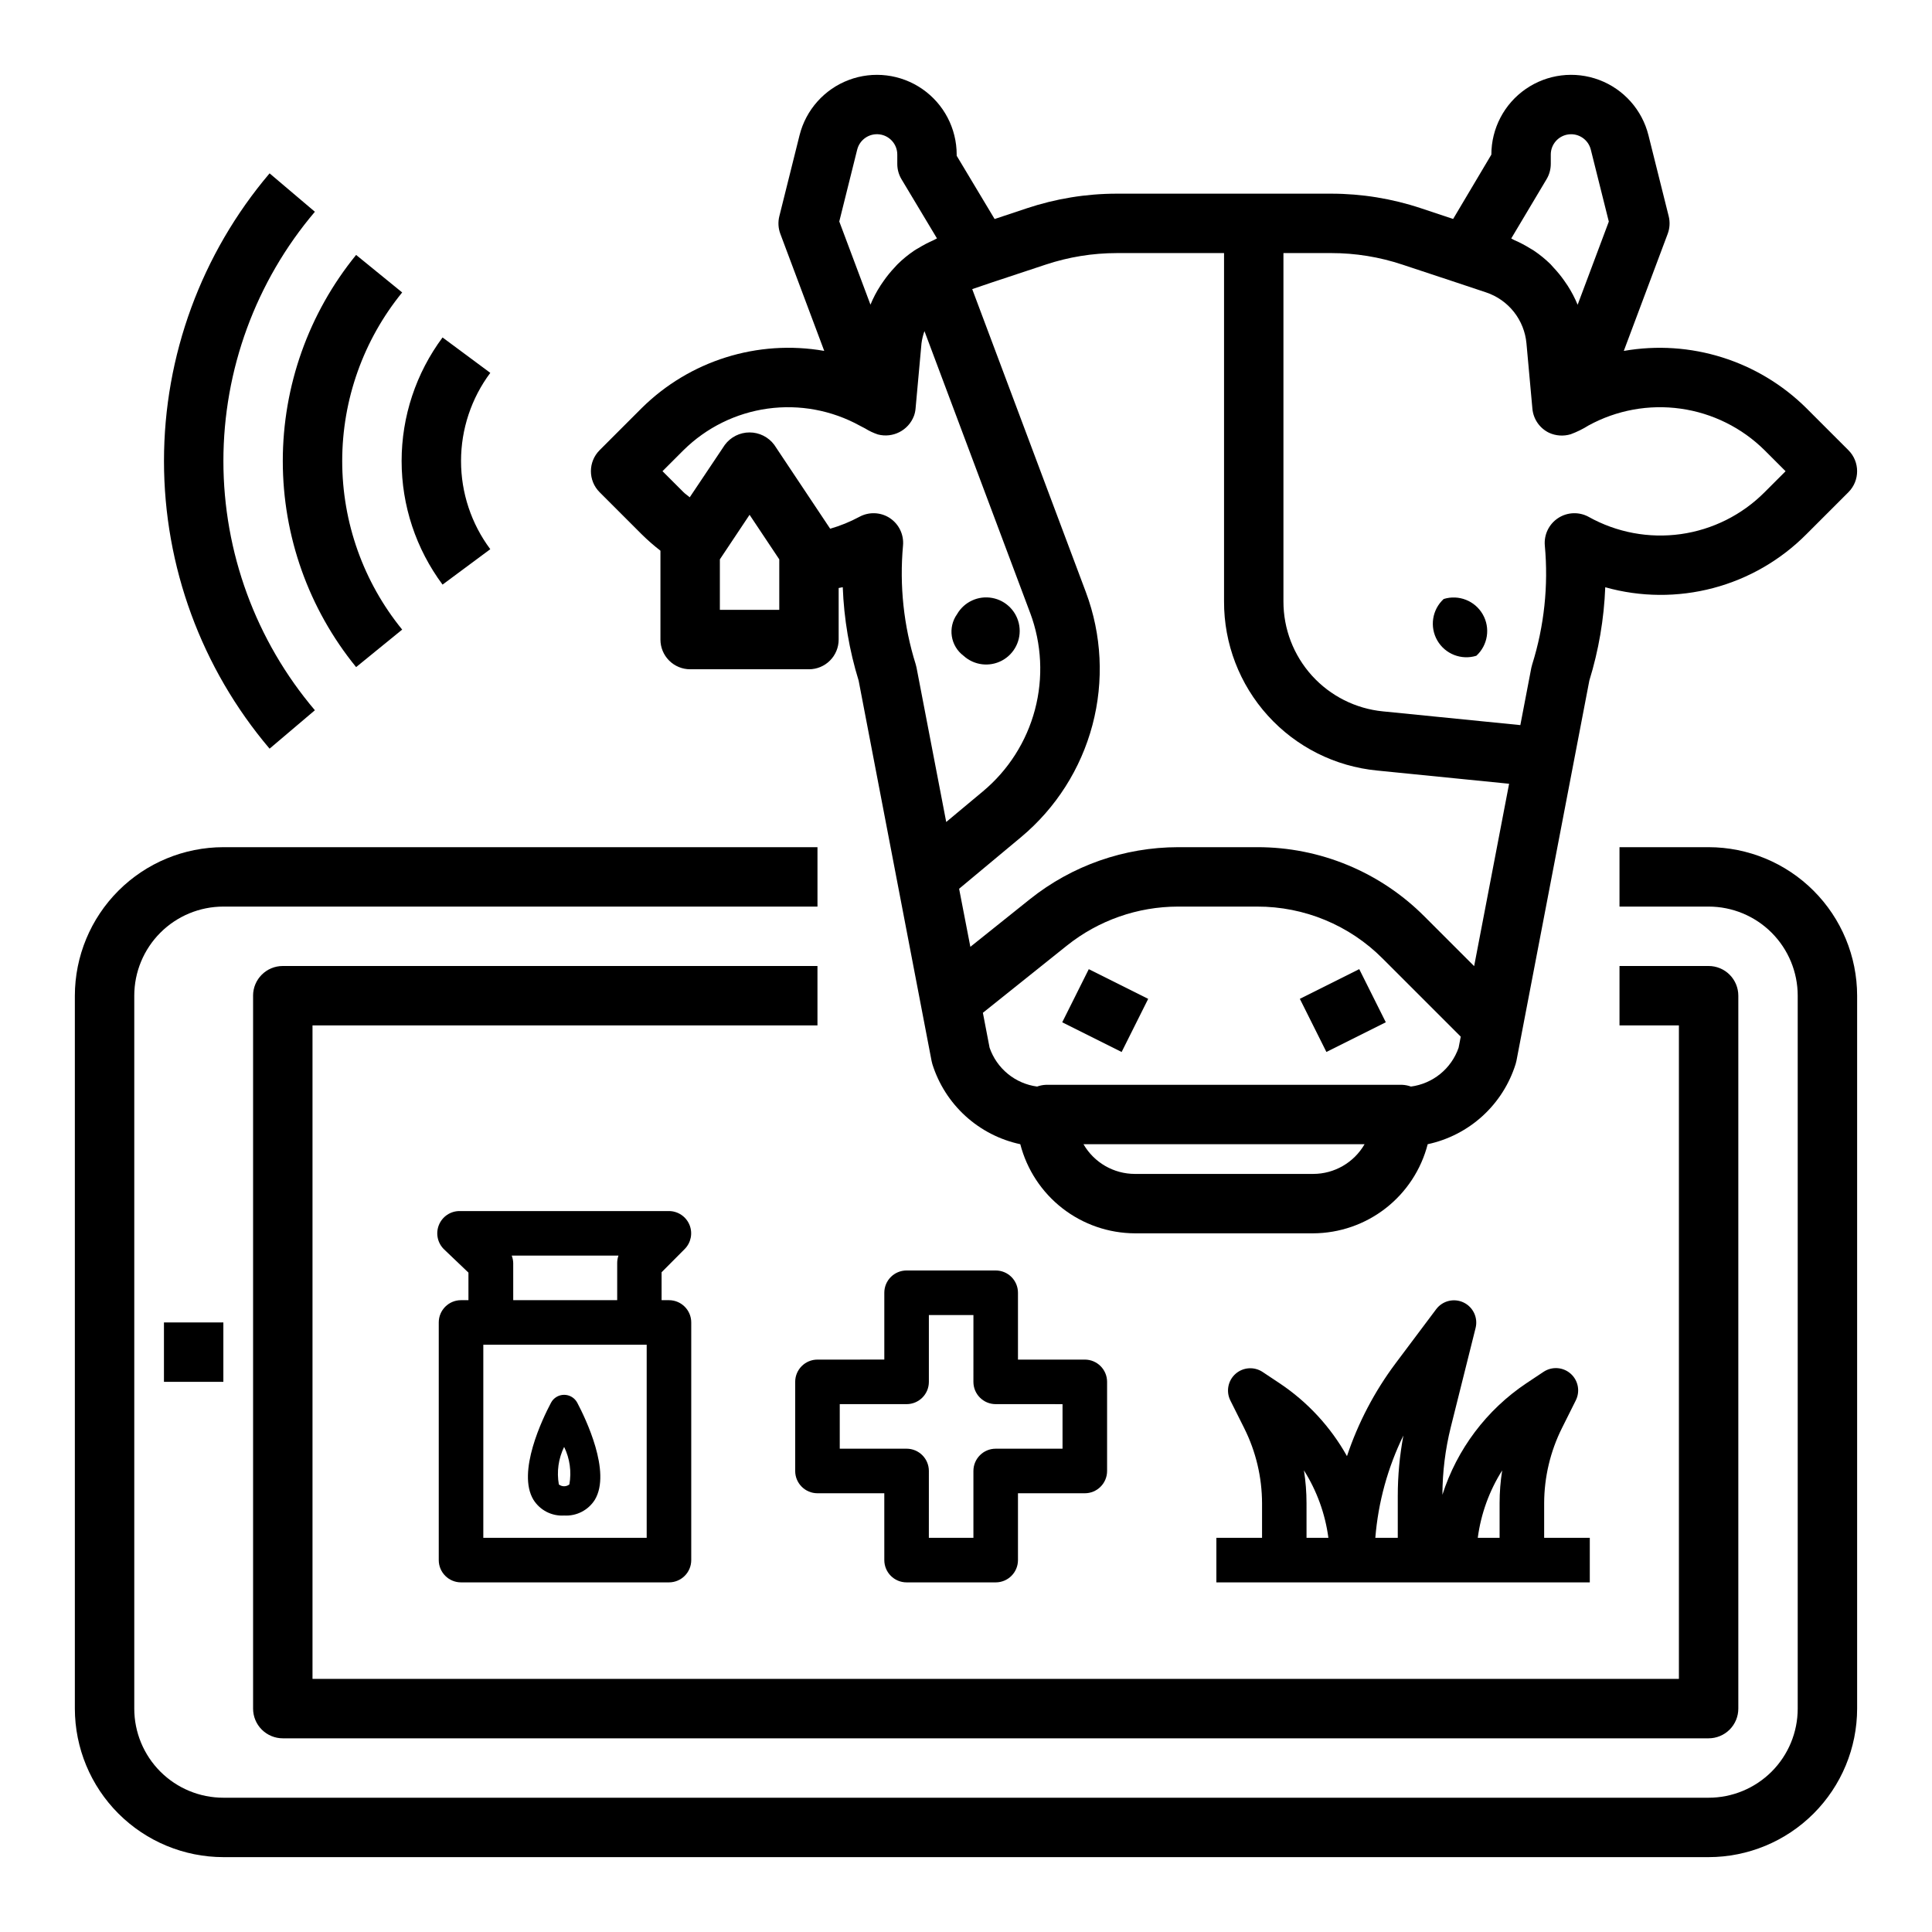
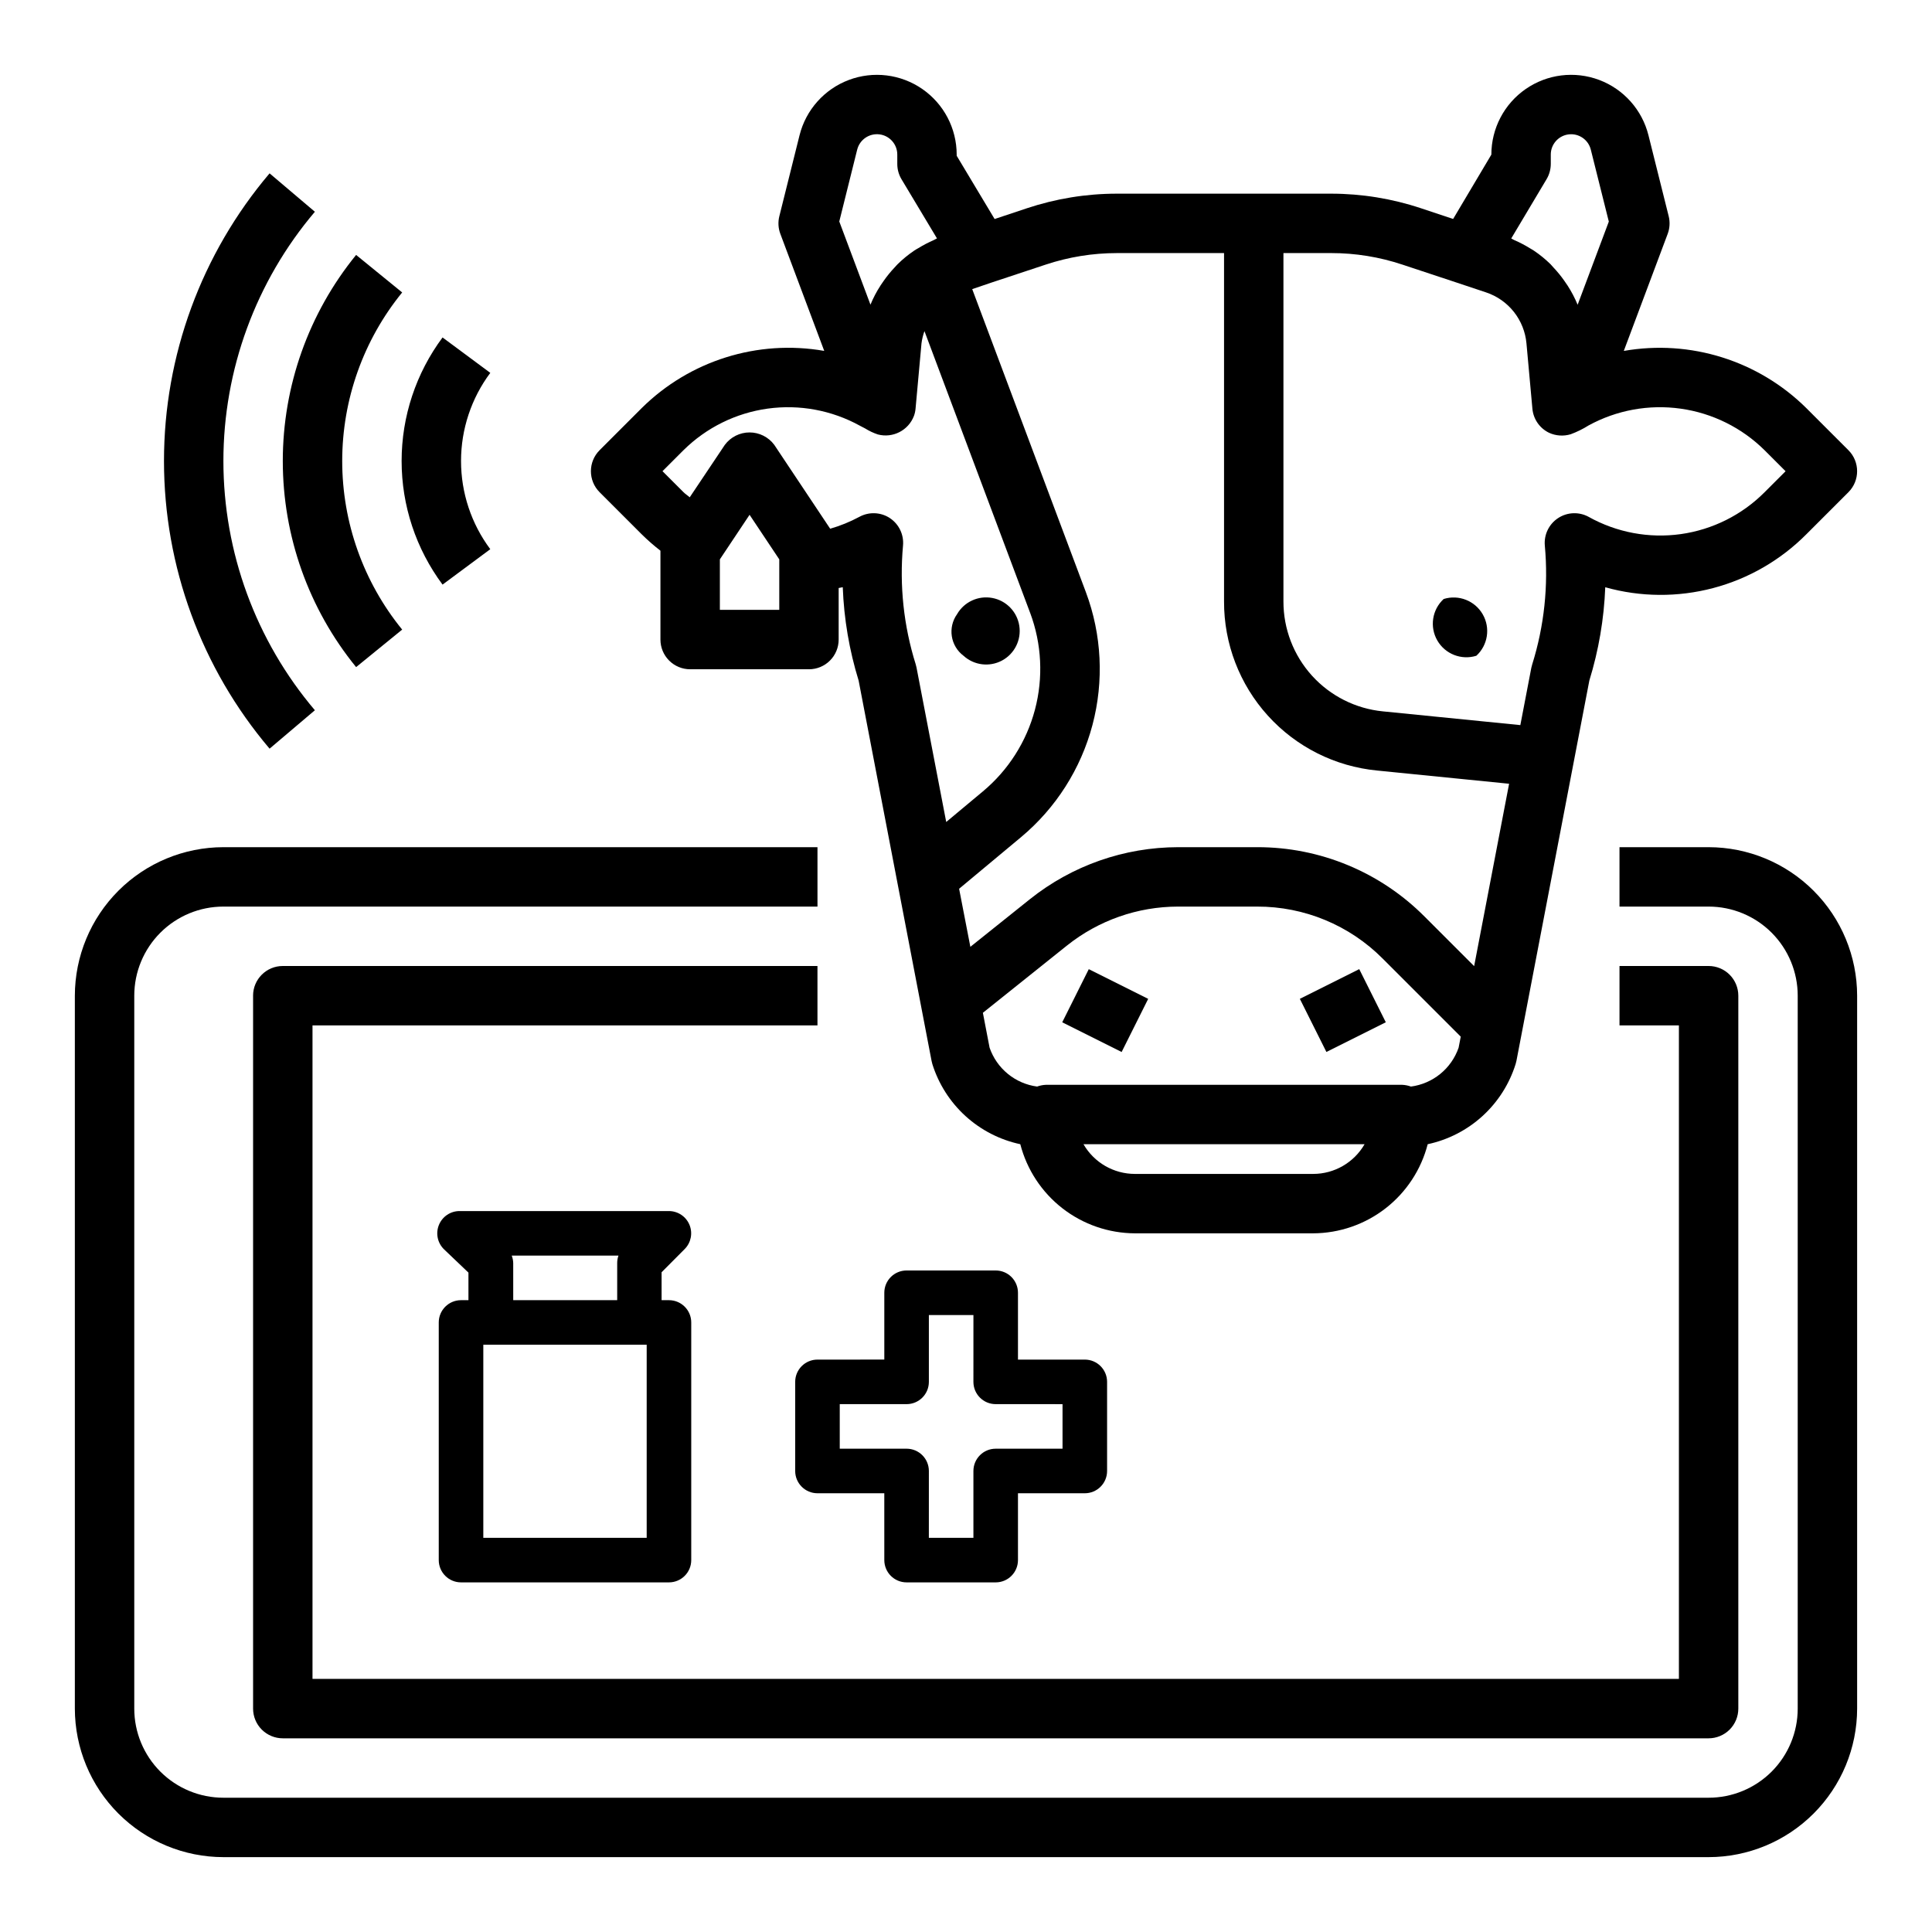
<svg xmlns="http://www.w3.org/2000/svg" fill="#000000" width="800px" height="800px" version="1.1" viewBox="144 144 512 512">
  <g>
    <path d="m622.72 285.57 11.133-11.133-0.004 0.004c3.074-3.074 3.074-8.059 0-11.133l-11.133-11.133h0.004c-12.719-12.605-30.758-18.266-48.398-15.176l11.637-31.039c0.559-1.496 0.648-3.129 0.258-4.676l-5.359-21.445c-1.684-6.731-6.559-12.207-13.051-14.652-6.492-2.445-13.773-1.547-19.477 2.402-5.703 3.949-9.105 10.445-9.102 17.383l-10.129 17.051-8.492-2.824h-0.004c-7.684-2.562-15.734-3.871-23.836-3.875h-56.781c-8.113 0.004-16.172 1.309-23.867 3.875l-8.535 2.844-10.051-16.766v-0.305c0-6.938-3.402-13.434-9.109-17.383-5.707-3.949-12.988-4.844-19.48-2.398-6.492 2.449-11.371 7.926-13.055 14.656l-5.352 21.445c-0.391 1.547-0.301 3.176 0.258 4.668l11.637 31.031c-17.641-3.082-35.68 2.578-48.398 15.184l-11.133 11.133h0.004c-3.074 3.074-3.074 8.059 0 11.133l11.133 11.133-0.004-0.004c1.574 1.555 3.242 3.016 4.992 4.371v23.555-0.004c0 2.09 0.828 4.09 2.305 5.566 1.477 1.477 3.481 2.305 5.566 2.305h31.488c2.09 0 4.09-0.828 5.566-2.305 1.477-1.477 2.305-3.477 2.305-5.566v-13.664c0.355-0.094 0.73-0.117 1.086-0.211v-0.004c0.316 8.398 1.73 16.719 4.207 24.75l19.324 100.76c0.062 0.301 0.125 0.582 0.211 0.867 1.656 5.289 4.688 10.043 8.781 13.773 4.098 3.731 9.109 6.309 14.527 7.465 1.742 6.738 5.668 12.711 11.16 16.984 5.496 4.273 12.25 6.606 19.211 6.633h47.234c6.957-0.027 13.711-2.359 19.207-6.633 5.492-4.273 9.414-10.246 11.152-16.984 5.422-1.16 10.434-3.738 14.531-7.473 4.094-3.734 7.121-8.492 8.773-13.781 0.09-0.285 0.16-0.574 0.219-0.867l19.316-100.76c2.473-8.02 3.891-16.328 4.215-24.719 9.332 2.621 19.195 2.695 28.566 0.223 9.371-2.469 17.914-7.402 24.742-14.281zm-68.875-94.062c0.738-1.223 1.125-2.625 1.129-4.055v-2.481c-0.008-2.723 2.019-5.023 4.727-5.356 2.703-0.336 5.231 1.406 5.883 4.051l4.769 19.059-8.266 22.043v-0.004c-0.723-1.758-1.605-3.449-2.637-5.051-0.277-0.426-0.566-0.836-0.859-1.25l0.004-0.004c-0.879-1.262-1.855-2.457-2.914-3.574-0.277-0.293-0.52-0.598-0.789-0.883v0.004c-1.348-1.32-2.816-2.519-4.383-3.574-0.348-0.234-0.715-0.426-1.07-0.645v-0.004c-1.332-0.82-2.719-1.543-4.156-2.164-0.285-0.117-0.527-0.309-0.789-0.426zm-132.75 22.625c6.094-2.027 12.473-3.062 18.895-3.062h28.395v92.309c-0.039 11.18 4.098 21.977 11.602 30.266 7.504 8.293 17.832 13.484 28.965 14.555l34.977 3.504-9.266 48.336-13.133-13.133c-11.746-11.809-27.727-18.434-44.383-18.395h-20.941c-14.262 0.016-28.098 4.871-39.25 13.766l-15.801 12.641-2.981-15.387 16.406-13.672c9.238-7.711 15.855-18.102 18.934-29.738 3.078-11.633 2.469-23.938-1.75-35.207l-30.117-80.293 4.934-1.68zm-49.934-30.465h0.004c0.652-2.648 3.184-4.391 5.891-4.059 2.711 0.332 4.742 2.637 4.734 5.363v2.481c0 1.43 0.387 2.828 1.121 4.055l9.398 15.672c-0.301 0.117-0.551 0.316-0.844 0.441-1.41 0.613-2.777 1.328-4.086 2.133-0.371 0.227-0.789 0.426-1.117 0.668v0.004c-1.559 1.055-3.019 2.246-4.359 3.566-0.301 0.285-0.551 0.605-0.828 0.898v-0.004c-1.051 1.113-2.016 2.297-2.891 3.551-0.301 0.418-0.59 0.836-0.867 1.266l0.004 0.004c-1.035 1.594-1.918 3.277-2.637 5.035l-8.266-22.043zm-20.645 121.95h-15.742v-13.383l7.871-11.809 7.871 11.809zm29.316-24.316c-2.43-1.598-5.543-1.723-8.094-0.332-2.461 1.32-5.051 2.375-7.731 3.148l-14.816-22.23c-1.539-2.07-3.969-3.289-6.547-3.289-2.582 0-5.012 1.219-6.551 3.289l-9.305 13.902c-0.527-0.473-1.148-0.844-1.652-1.355l-5.566-5.566 5.566-5.566v0.004c6.047-5.981 13.867-9.844 22.293-11.016 8.426-1.168 17.004 0.422 24.449 4.527l1.418 0.738v0.004c1.051 0.652 2.172 1.184 3.344 1.574 3.973 1.047 8.098-1.066 9.566-4.906 0.223-0.613 0.367-1.258 0.426-1.91l1.574-17.32c0.145-1.109 0.41-2.199 0.785-3.25l28.008 74.668 0.004-0.004c3.07 8.215 3.516 17.18 1.273 25.656-2.246 8.477-7.066 16.047-13.801 21.664l-9.715 8.102-7.871-40.934c-0.062-0.293-0.133-0.582-0.219-0.867-3.188-10.172-4.328-20.875-3.356-31.488 0.25-2.871-1.086-5.648-3.484-7.242zm112.17 173.8h-47.234c-5.625 0-10.82-3-13.633-7.871h74.492c-2.812 4.867-8.004 7.871-13.625 7.871zm25.914-23.152c-0.738-0.27-1.516-0.426-2.301-0.461h-94.465 0.004c-0.789 0.035-1.566 0.191-2.309 0.461-2.848-0.379-5.535-1.543-7.758-3.363-2.227-1.82-3.898-4.223-4.836-6.938l-1.777-9.25 22.289-17.824c8.352-6.668 18.719-10.305 29.402-10.32h20.98c12.492-0.035 24.477 4.926 33.281 13.785l20.688 20.68-0.566 2.93c-0.941 2.719-2.621 5.125-4.852 6.945-2.234 1.816-4.926 2.981-7.781 3.356zm47.09-150.98c-2.551-1.391-5.664-1.266-8.094 0.332-2.43 1.594-3.781 4.402-3.516 7.297 0.98 10.613-0.16 21.316-3.348 31.488-0.09 0.285-0.168 0.574-0.227 0.867l-2.914 15.207-36.391-3.637c-7.234-0.703-13.945-4.078-18.824-9.461-4.879-5.387-7.578-12.398-7.566-19.664v-92.332h12.645c6.422-0.004 12.801 1.031 18.895 3.062l14.516 4.809 7.652 2.551h-0.004c2.906 0.969 5.461 2.762 7.363 5.16 1.898 2.398 3.059 5.301 3.336 8.348l1.574 17.32c0.25 2.754 1.926 5.172 4.418 6.375 1.797 0.824 3.836 0.961 5.731 0.387 1.652-0.609 3.234-1.387 4.723-2.324 7.445-4.074 16.008-5.641 24.418-4.457 8.406 1.18 16.207 5.043 22.238 11.016l5.566 5.566-5.566 5.566c-5.996 6.019-13.797 9.918-22.215 11.098-8.418 1.176-16.988-0.43-24.41-4.574z" />
    <path d="m399.34 317.78c2.789 2.543 6.879 3.051 10.203 1.27 3.324-1.785 5.16-5.473 4.582-9.203-0.578-3.727-3.445-6.688-7.152-7.379-3.711-0.695-7.453 1.027-9.34 4.293-2.516 3.527-1.758 8.422 1.707 11.02z" />
    <path d="m425.5 414.92 7.039-14.082 15.742 7.871-7.039 14.082z" />
    <path d="m488.47 408.7 15.742-7.871 7.039 14.082-15.742 7.871z" />
    <path d="m526.59 302.74c-3.066 2.816-3.766 7.383-1.691 10.988 2.078 3.606 6.375 5.289 10.348 4.055 3.066-2.812 3.766-7.379 1.691-10.984-2.078-3.606-6.375-5.293-10.348-4.059z" />
    <path d="m261.28 233.43c-7.043 9.465-10.848 20.949-10.848 32.75 0 11.797 3.805 23.281 10.848 32.746l12.648-9.383h0.004c-5.035-6.75-7.754-14.945-7.754-23.363 0-8.422 2.719-16.617 7.754-23.367z" />
    <path d="m250.58 310.85c-10.277-12.617-15.891-28.398-15.891-44.672 0-16.277 5.613-32.055 15.891-44.676l-12.207-9.941c-12.566 15.426-19.43 34.719-19.43 54.617 0 19.898 6.863 39.188 19.43 54.613z" />
    <path d="m227.45 200.12-12.008-10.18c-18.066 21.293-27.984 48.309-27.984 76.234 0 27.922 9.918 54.941 27.984 76.23l12.004-10.18h0.004c-15.656-18.449-24.246-41.855-24.246-66.051 0-24.195 8.59-47.605 24.246-66.055z" />
    <path d="m203.2 636.16h393.6c10.434-0.012 20.438-4.164 27.816-11.543 7.379-7.379 11.531-17.383 11.543-27.816v-188.93c-0.012-10.438-4.164-20.441-11.543-27.82-7.379-7.379-17.383-11.527-27.816-11.539h-23.617v15.742h23.617c6.262 0 12.27 2.488 16.699 6.918 4.426 4.43 6.914 10.434 6.914 16.699v188.93c0 6.262-2.488 12.27-6.914 16.699-4.43 4.426-10.438 6.914-16.699 6.914h-393.6c-6.266 0-12.273-2.488-16.699-6.914-4.43-4.43-6.918-10.438-6.918-16.699v-188.93c0-6.266 2.488-12.27 6.918-16.699 4.426-4.43 10.434-6.918 16.699-6.918h157.44v-15.742h-157.44c-10.438 0.012-20.441 4.16-27.82 11.539-7.379 7.379-11.527 17.383-11.543 27.82v188.93c0.016 10.434 4.164 20.438 11.543 27.816 7.379 7.379 17.383 11.531 27.82 11.543z" />
-     <path d="m187.45 494.46h15.742v15.742h-15.742z" />
    <path d="m211.07 407.87v188.93c0 2.086 0.828 4.09 2.305 5.566 1.477 1.473 3.481 2.305 5.566 2.305h377.86c2.086 0 4.09-0.832 5.566-2.305 1.473-1.477 2.305-3.481 2.305-5.566v-188.93c0-2.09-0.832-4.09-2.305-5.566-1.477-1.477-3.481-2.305-5.566-2.305h-23.617v15.742h15.742v173.18h-362.11v-173.18h133.82v-15.742h-141.7c-4.348 0-7.871 3.523-7.871 7.871z" />
    <path d="m407.87 480.69h-23.617c-3.262 0-5.902 2.641-5.902 5.902v17.711l-17.715 0.004c-3.258 0-5.902 2.641-5.902 5.902v23.617c0 3.258 2.644 5.902 5.902 5.902h17.711l0.004 17.711c0 3.262 2.641 5.906 5.902 5.906h23.617c3.262 0 5.902-2.644 5.902-5.906v-17.711h17.715c3.258 0 5.902-2.644 5.902-5.902v-23.617c0-3.262-2.644-5.902-5.902-5.902h-17.715v-17.715c0-3.262-2.641-5.902-5.902-5.902zm17.711 35.426v11.809l-17.711-0.004c-3.262 0-5.906 2.644-5.906 5.906v17.711h-11.809l0.004-17.711c0-3.262-2.644-5.906-5.906-5.906h-17.711v-11.809h17.711c3.262 0 5.906-2.641 5.906-5.902v-17.711h11.809l-0.004 17.711c0 3.262 2.644 5.902 5.906 5.902z" />
-     <path d="m466.35 551.54v11.809h98.961v-11.809h-12.094v-9.18c0.02-6.914 1.633-13.73 4.723-19.914l3.668-7.344v-0.004c1.195-2.394 0.633-5.293-1.375-7.062s-4.953-1.969-7.18-0.484l-4.535 3.016c-10.547 7.055-18.395 17.473-22.262 29.559 0.016-6.031 0.758-12.035 2.211-17.887l6.582-26.316c0.676-2.723-0.656-5.547-3.191-6.754-2.535-1.207-5.566-0.461-7.254 1.781l-10.793 14.391c-5.566 7.445-9.902 15.734-12.848 24.551-4.332-7.746-10.438-14.355-17.812-19.285l-4.535-3.016c-2.227-1.484-5.176-1.285-7.18 0.484-2.008 1.77-2.574 4.672-1.379 7.062l3.676 7.344v0.004c3.094 6.184 4.711 13 4.723 19.914v9.141zm75.746-17.871c-0.457 2.867-0.684 5.762-0.688 8.66v9.211h-5.785c0.84-6.356 3.047-12.453 6.473-17.871zm-26.184-9.242c-0.988 5.277-1.484 10.633-1.488 15.996v11.117h-5.949c0.762-9.422 3.285-18.617 7.438-27.113zm-26.355 9.234c3.426 5.422 5.637 11.52 6.481 17.879h-5.793l-0.004-9.18c0-2.914-0.227-5.82-0.684-8.699z" />
    <path d="m266.18 488.56c-3.262 0-5.906 2.644-5.906 5.902v62.977c0 3.262 2.644 5.906 5.906 5.906h55.105-0.004c3.262 0 5.906-2.644 5.906-5.906v-62.977c0-3.258-2.644-5.902-5.906-5.902h-1.953v-7.398l6.117-6.148c1.68-1.688 2.184-4.223 1.273-6.422-0.91-2.199-3.055-3.641-5.438-3.648h-55.504c-2.414 0.004-4.578 1.477-5.473 3.719-0.895 2.238-0.336 4.797 1.41 6.461l6.43 6.133v7.305zm49.199 62.977h-43.297v-51.168h43.297zm-35.762-74.785h28.281c-0.223 0.629-0.336 1.289-0.336 1.953v9.855h-27.551l-0.004-9.84c-0.016-0.672-0.152-1.34-0.391-1.969z" />
-     <path d="m293.5 545.63c3.273 0.199 6.394-1.398 8.141-4.176 4.418-7.344-2.457-21.539-4.66-25.719v0.004c-0.68-1.289-2.019-2.098-3.481-2.098-1.457 0-2.797 0.809-3.477 2.098-2.211 4.172-9.086 18.375-4.66 25.711v-0.004c1.738 2.785 4.863 4.391 8.137 4.184zm0-18.184v-0.004c1.508 3.086 1.996 6.57 1.387 9.953-0.82 0.637-1.969 0.637-2.785 0-0.602-3.383-0.109-6.867 1.398-9.953z" />
  </g>
</svg>